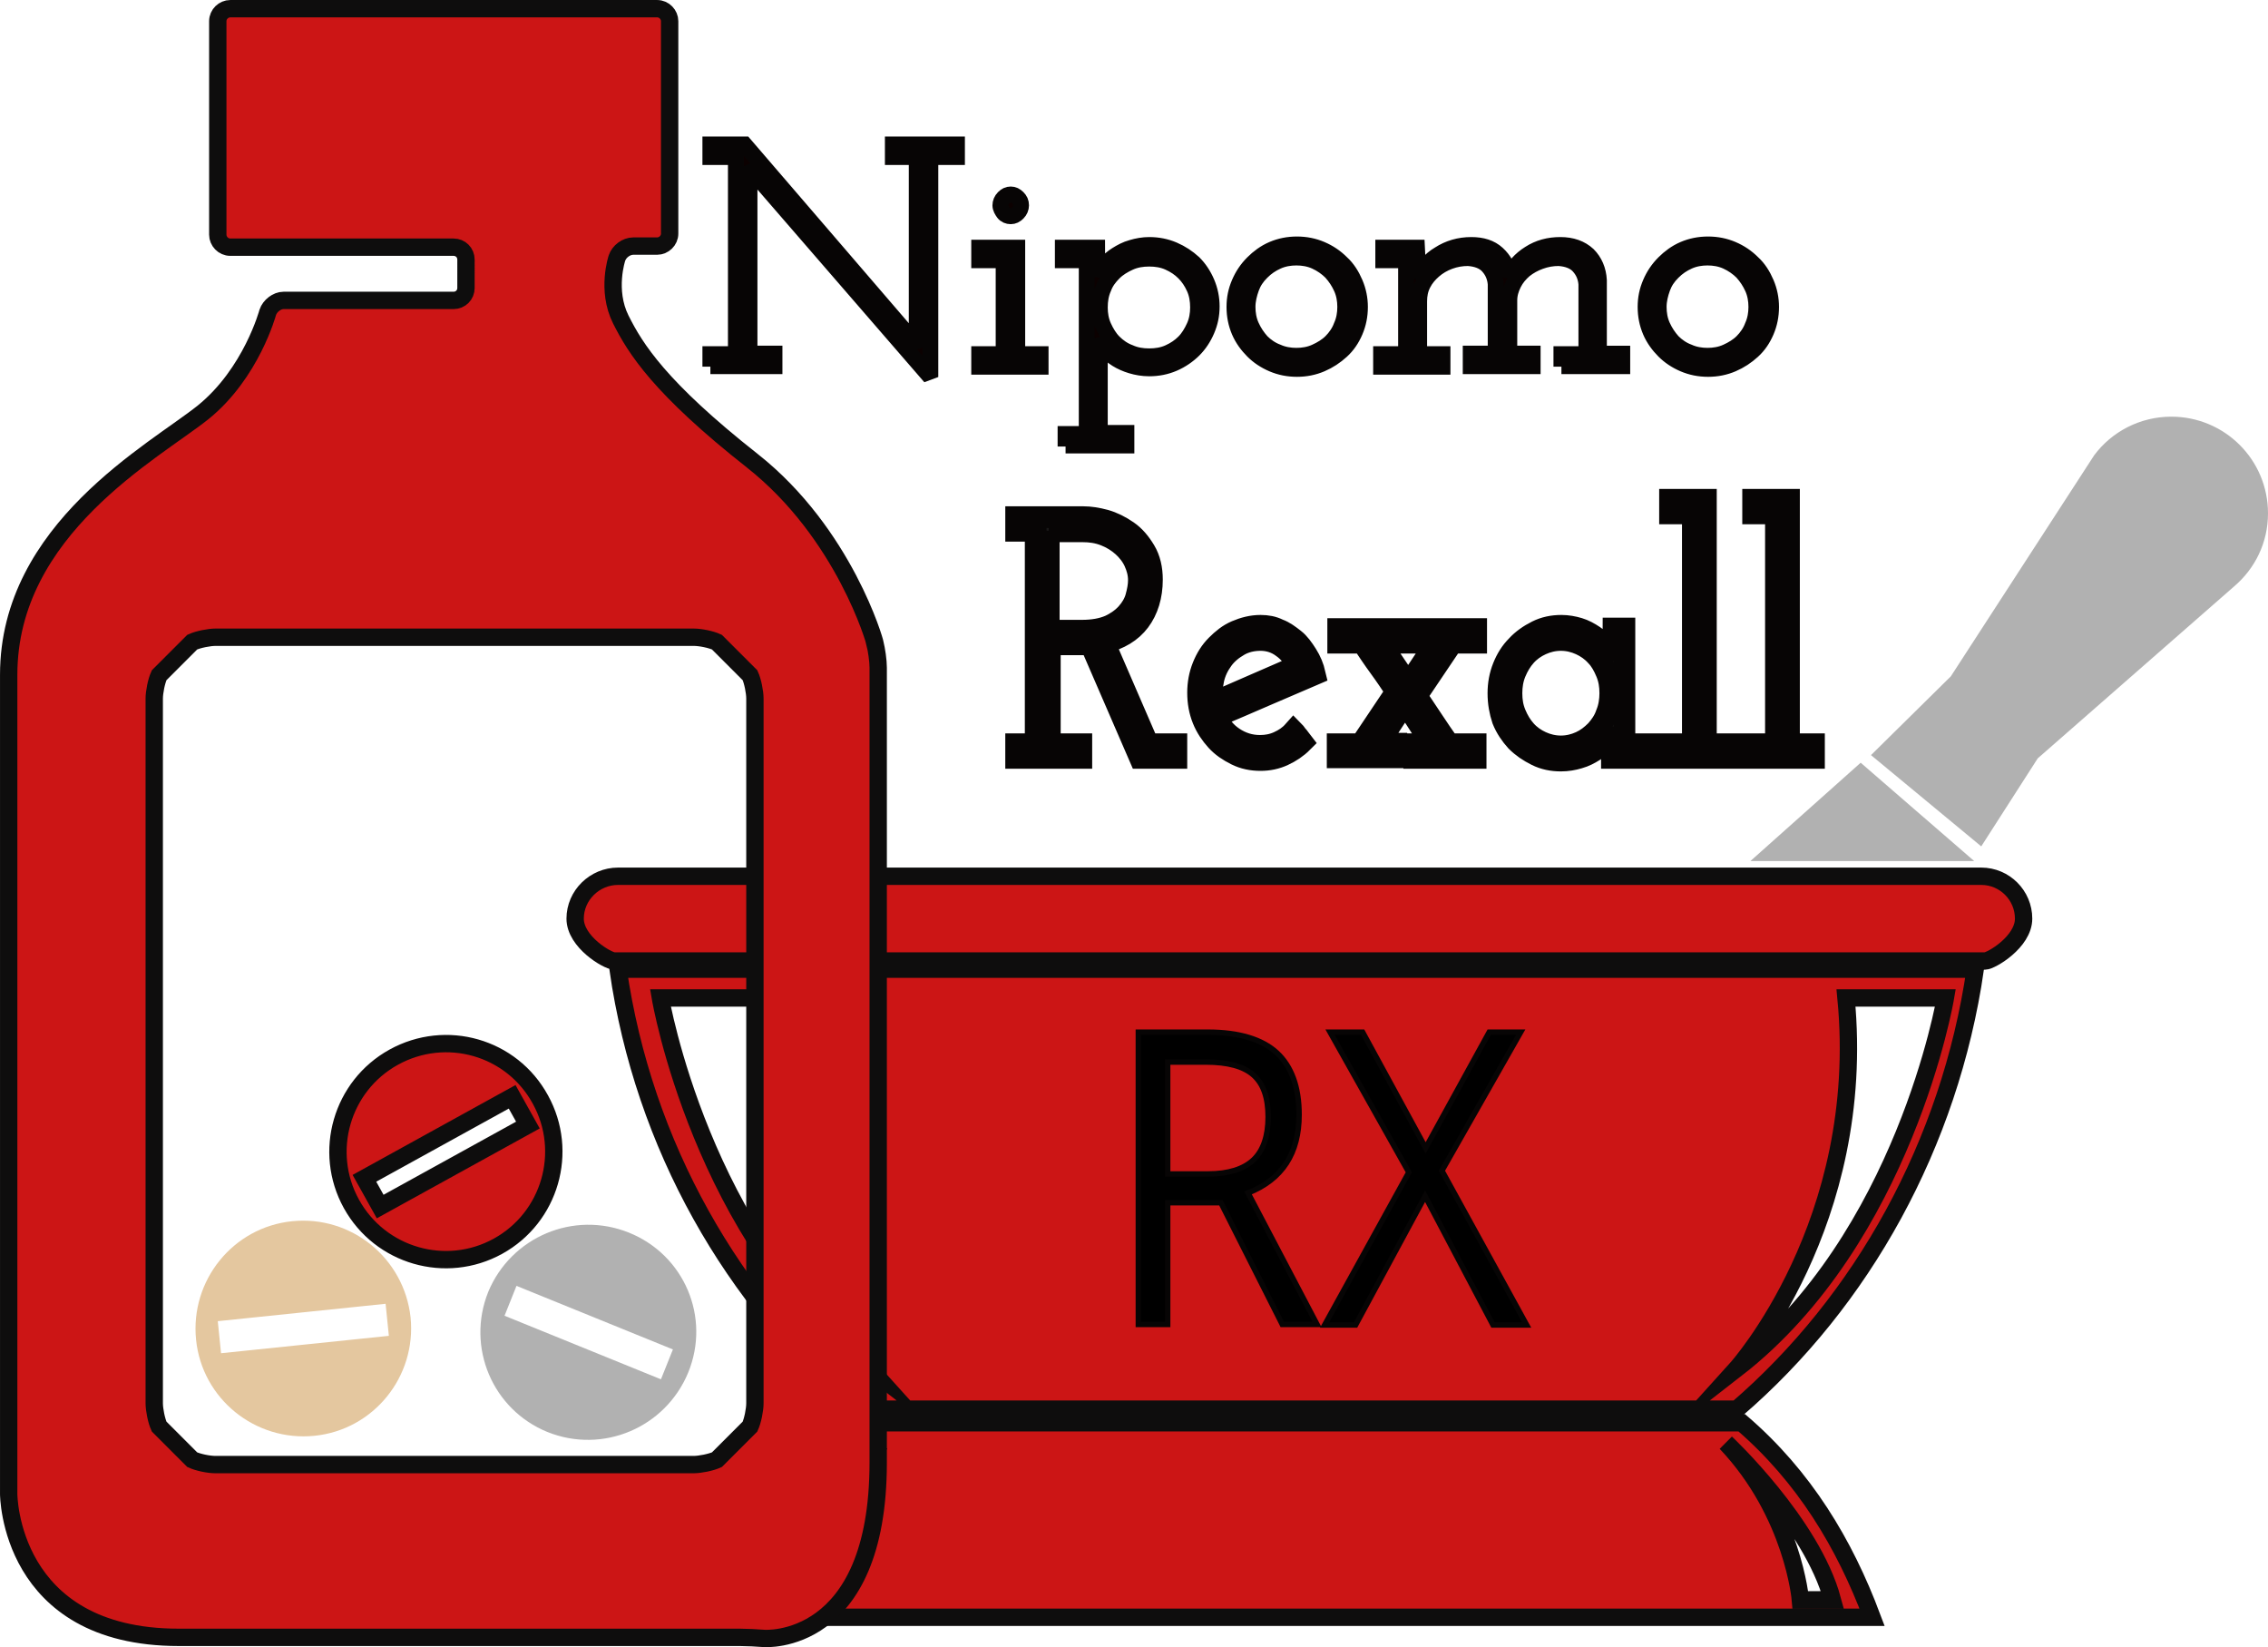
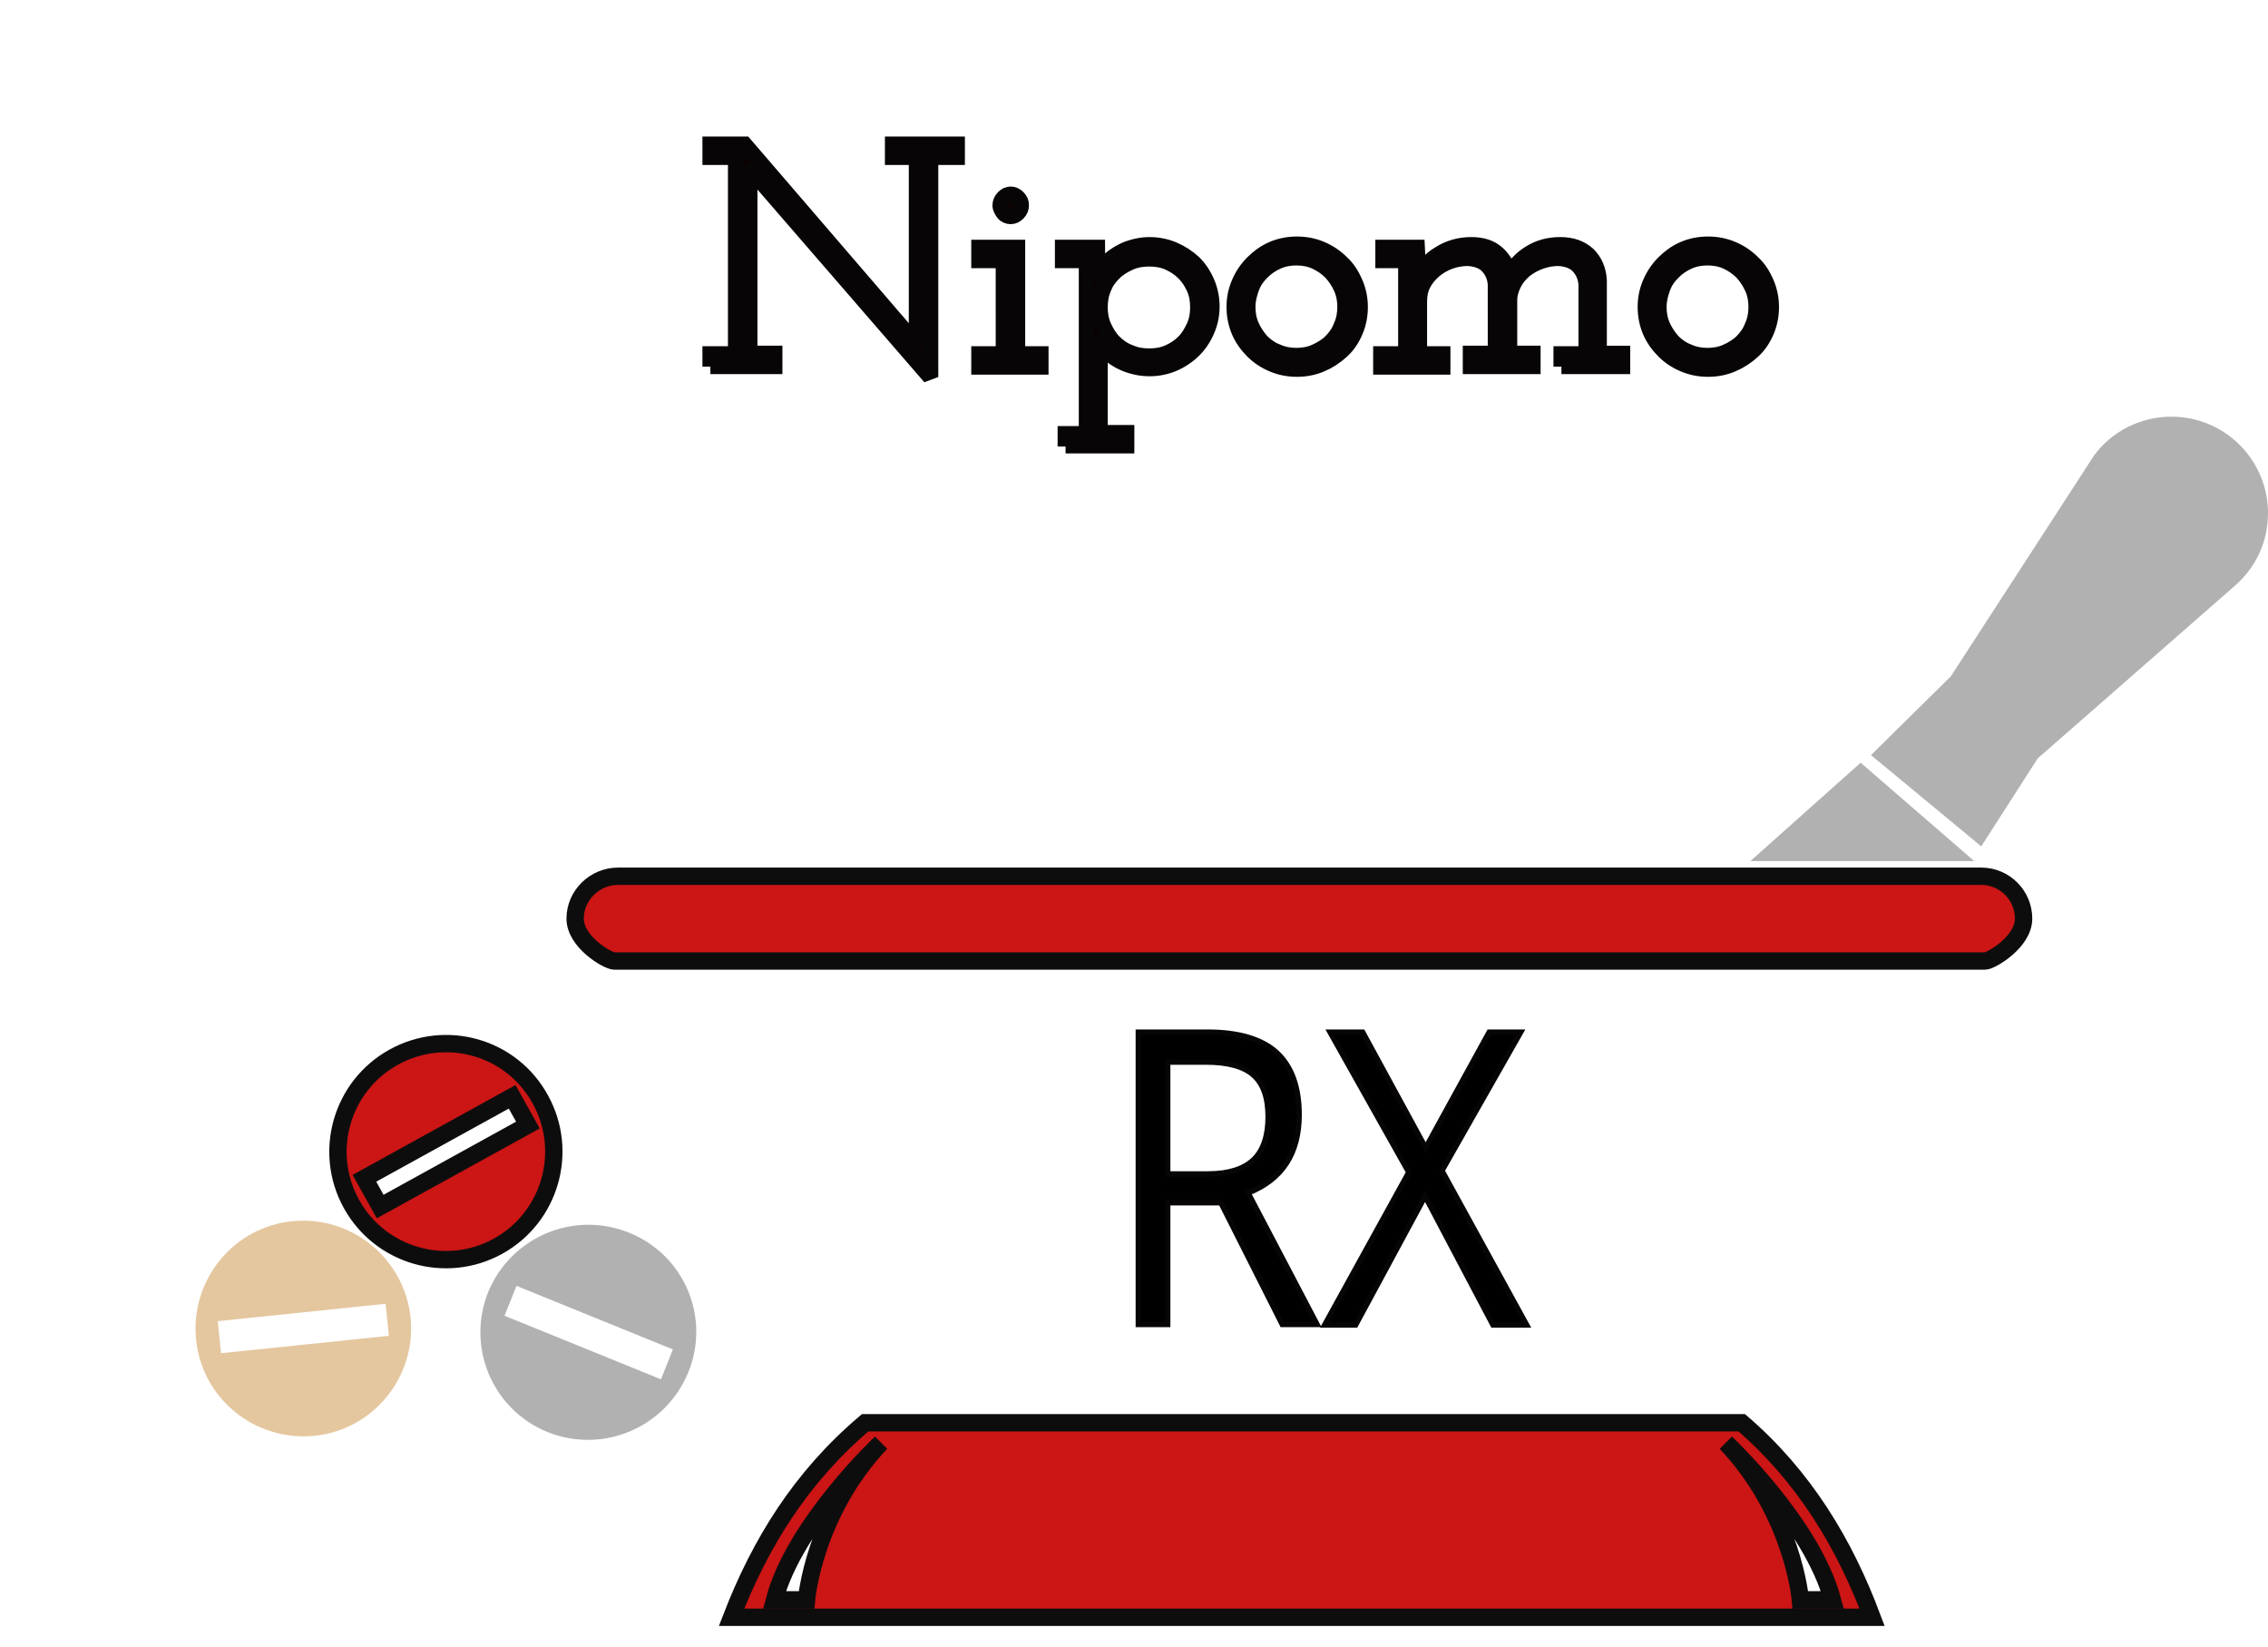
<svg xmlns="http://www.w3.org/2000/svg" version="1.1" id="_o6NJJEU9Y4Z3HmCeEb1x1" x="0px" y="0px" viewBox="0 0 417.6 303.2" style="enable-background:new 0 0 417.6 303.2;" xml:space="preserve">
  <style type="text/css">
	.st0{fill:#B1B1B1;}
	.st1{fill:#E4C79F;}
	.st2{fill:#CC1515;stroke:#0E0D0D;stroke-width:3.194;stroke-miterlimit:12.775;}
	.st3{fill:#0C0101;stroke:#070505;stroke-width:2.928;stroke-miterlimit:2.342;}
	.st4{fill:#181717;stroke:#070505;stroke-width:4;}
	.st5{stroke:#070505;}
</style>
  <g id="_qJh7mLd2-32YXdjUhopLs" transform="matrix(1, 0, 0, 1, -0, 0)">
    <path id="_Vy8kHV5xj38UrpOmo9YNQ" class="st0" d="M399.8,76.7c-5.8,0-11,2.8-14.2,7.1l-26.4,40.7L344.5,139l20.3,16.8l10.4-16.2   l36.1-31.6c3.9-3.3,6.3-8.1,6.3-13.5C417.6,84.6,409.6,76.7,399.8,76.7z" />
    <polygon id="_rcWnDx4h0bRh9pqyDCCrn" class="st0" points="342.6,140.4 322.3,158.5 363.5,158.5 363.5,158.5  " />
    <path id="_puIyvOhGxIWLY90JVCEJa" class="st0" d="M115.8,226.9c-10.2-4.1-21.7,0.8-25.9,10.9c-4.1,10.2,0.8,21.7,10.9,25.8   c10.2,4.1,21.7-0.8,25.9-10.9C130.9,242.5,126,231,115.8,226.9 M92.9,242.2l2.2-5.5l28.8,11.7l-2.2,5.5L92.9,242.2z" />
  </g>
  <path id="_anWtoznhaZeNYcJ6VGJOr" class="st1" d="M53.8,224.8c-10.9,1.1-18.8,10.9-17.7,21.8c1.1,10.9,10.9,18.8,21.8,17.7  c10.9-1.1,18.8-10.9,17.7-21.8C74.4,231.6,64.7,223.7,53.8,224.8 M40.7,249.1l-0.6-5.9L71,240l0.6,5.9L40.7,249.1z" />
  <g id="_09mxJvpe33qLuN3Mysckk" transform="matrix(1, 0, 0, 1, -0, 0)">
-     <path id="_8tHocvTDe8rAJ0IW_0fmN" class="st2" d="M113.8,178.4c4.7,32.5,21.1,61,44.6,81h161.4c23.1-19.9,39.2-48.8,43.9-81H113.8z    M121.6,183.7h18.4c-4,41.5,20.2,68.3,20.2,68.3C129.1,227.9,121.6,183.7,121.6,183.7z M319.7,252c0,0,24.2-26.8,20.2-68.3h18.3   C358.2,183.7,350.7,227.9,319.7,252z" />
    <path id="_DJu1XN8yWSOhPpaO08RSM" class="st2" d="M320.7,261.9H159.3c-11.8,10-19.3,22.1-24.6,35.8h210   C339.6,284.1,332.2,271.8,320.7,261.9z M148.5,294.5h-5.9c3.7-14,19.6-28.9,19.6-28.9C149.8,278.7,148.5,294.5,148.5,294.5z    M317.8,265.6c0,0,15.8,14.8,19.6,28.9h-5.9C331.5,294.5,330.2,278.7,317.8,265.6z" />
    <path id="_on3Nt7Oaa4q6rb38kNWu3" class="st2" d="M364.8,161.3h-251c-4.3,0-7.9,3.5-7.9,7.8c0,4.3,6,7.8,7.2,7.8h252.4   c1.1,0,7.1-3.5,7.1-7.8C372.6,164.8,369.1,161.3,364.8,161.3z" />
    <path id="_otJoVUHFklln4oZd_BRJ-" class="st2" d="M72.5,194.6c-9.6,5.3-13.1,17.4-7.8,27c5.3,9.6,17.4,13.1,27,7.8   c9.6-5.3,13.1-17.4,7.8-27C94.2,192.7,82.1,189.3,72.5,194.6 M70,222.1l-2.9-5.2l27.2-15l2.9,5.2L70,222.1z" />
-     <path id="_fArAKpmLzyeX8n95l1Gs4" class="st2" d="M138.5,84.8c-17-13.4-21.5-20.6-24.2-26c-2.7-5.4-0.7-11.3-0.7-11.3   c0.4-1.2,1.7-2.2,3-2.2h4.4c1.2,0,2.3-1,2.3-2.3V3.9c0-1.2-1-2.3-2.3-2.3H42.4c-1.2,0-2.3,1-2.3,2.3v39.3c0,1.2,1,2.3,2.3,2.3h41.1   c1.3,0,2.3,1,2.3,2.3V53c0,1.3-1,2.3-2.3,2.3H52.2c-1.2,0-2.5,1-2.9,2.2c0,0-3,11.2-11.9,18.4c-9,7.2-35.8,21.5-35.8,48.3v146.3   v4.5c0,0,0,26.4,31.3,26.4h103.3c1.2,0,3.3,0.1,4.5,0.2c0,0,21,1.6,21-32.4V122.9c0-1.3-0.3-3.3-0.6-4.5   C161.2,118.4,155.5,98.2,138.5,84.8 M139,258.3c0,1.2-0.4,3.2-0.9,4.3l-6.1,6.1c-1.1,0.5-3.1,0.9-4.3,0.9h-88   c-1.3,0-3.2-0.4-4.3-0.9l-6.1-6.1c-0.5-1.1-0.9-3.1-0.9-4.3V128.6c0-1.2,0.4-3.2,0.9-4.3l6.1-6.1c1.1-0.5,3.1-0.9,4.3-0.9h88   c1.3,0,3.2,0.4,4.3,0.9l6.1,6.1c0.5,1.1,0.9,3.1,0.9,4.3L139,258.3L139,258.3z" />
  </g>
  <path id="_y6GISG6dyGrEdc8ALaf4C" class="st3" d="M130.8,67.5v-2.3h4.7V28.9h-4.7v-2.3h6.3l30.8,35.8l1.1,1.5l-0.2-1.9V28.9h-4.4  v-2.3h11.8v2.3h-4.9v40.5L138.9,32l-1.1-1.3l0.2,1.6v32.8h4.6v2.3H130.8z M180.3,67.5v-2.3h4.5V47.9h-4.5v-2.3h7v19.6h4.3v2.3H180.3  z M184.2,37.8L184.2,37.8c0-0.5,0.2-1,0.6-1.4s0.8-0.6,1.3-0.6l0,0c0.5,0,0.9,0.2,1.3,0.6s0.6,0.8,0.6,1.4l0,0c0,0.5-0.2,1-0.6,1.4  s-0.8,0.6-1.3,0.6l0,0c-0.5,0-1-0.2-1.3-0.6S184.2,38.3,184.2,37.8z M196.2,82.2v-2.3h3.9V47.9h-4.4v-2.3h6.3c0,0.9,0,1.7,0.1,2.6  s0.1,1.8,0.1,2.6l0,0c0.3-0.7,0.7-1.4,1.3-2.1c0.6-0.7,1.3-1.3,2.1-1.8c0.8-0.5,1.7-1,2.8-1.3c1-0.3,2.1-0.5,3.2-0.5l0,0  c1.6,0,3.1,0.3,4.5,0.9c1.4,0.6,2.6,1.4,3.7,2.4c1,1,1.8,2.2,2.4,3.6c0.6,1.4,0.9,2.9,0.9,4.4l0,0c0,1.6-0.3,3-0.9,4.4  c-0.6,1.4-1.4,2.6-2.4,3.6c-1,1-2.3,1.9-3.7,2.5c-1.4,0.6-2.9,0.9-4.5,0.9l0,0c-1.2,0-2.3-0.2-3.3-0.5s-1.9-0.7-2.7-1.2  c-0.8-0.5-1.5-1.1-2-1.7c-0.6-0.6-1-1.3-1.3-2l0,0c0,0.4,0.1,0.8,0.1,1.2c0,0.4,0.1,0.8,0.1,1.2l0,0v14.9h4.9v2.3H196.2z   M220.6,56.6L220.6,56.6c0-1.3-0.2-2.5-0.7-3.6c-0.5-1.1-1.1-2-1.9-2.8c-0.8-0.8-1.7-1.4-2.8-1.9c-1.1-0.5-2.3-0.7-3.6-0.7l0,0  c-1.3,0-2.5,0.2-3.6,0.7c-1.1,0.5-2.1,1.1-2.9,1.9s-1.5,1.7-1.9,2.8c-0.5,1.1-0.7,2.3-0.7,3.6l0,0c0,1.2,0.2,2.4,0.7,3.5  c0.5,1.1,1.1,2.1,1.9,2.9s1.8,1.5,2.9,1.9c1.1,0.5,2.3,0.7,3.6,0.7l0,0c1.3,0,2.5-0.2,3.6-0.7c1.1-0.5,2-1.1,2.8-1.9  c0.8-0.8,1.4-1.8,1.9-2.9C220.4,59,220.6,57.8,220.6,56.6z M227.3,56.5L227.3,56.5c0-1.6,0.3-3,0.9-4.4c0.6-1.4,1.4-2.6,2.5-3.7  c1-1,2.2-1.9,3.6-2.5s2.9-0.9,4.5-0.9l0,0c1.6,0,3.1,0.3,4.5,0.9s2.6,1.4,3.7,2.5c1.1,1,1.9,2.3,2.5,3.7c0.6,1.4,0.9,2.9,0.9,4.4  l0,0c0,1.6-0.3,3.1-0.9,4.5c-0.6,1.4-1.4,2.6-2.5,3.6s-2.3,1.8-3.7,2.4c-1.4,0.6-2.9,0.9-4.5,0.9l0,0c-1.6,0-3.1-0.3-4.5-0.9  c-1.4-0.6-2.6-1.4-3.6-2.4s-1.9-2.2-2.5-3.6C227.6,59.6,227.3,58.1,227.3,56.5z M229.7,56.5L229.7,56.5c0,1.2,0.2,2.4,0.7,3.5  c0.5,1.1,1.1,2,1.9,2.9c0.8,0.8,1.8,1.5,2.9,1.9c1.1,0.5,2.3,0.7,3.5,0.7l0,0c1.2,0,2.4-0.2,3.5-0.7c1.1-0.5,2.1-1.1,2.9-1.9  c0.8-0.8,1.5-1.8,1.9-2.9c0.5-1.1,0.7-2.3,0.7-3.5l0,0c0-1.2-0.2-2.4-0.7-3.5s-1.1-2-1.9-2.9c-0.8-0.8-1.8-1.5-2.9-2  c-1.1-0.5-2.3-0.7-3.5-0.7l0,0c-1.2,0-2.4,0.2-3.5,0.7c-1.1,0.5-2,1.1-2.9,2s-1.5,1.8-1.9,2.9S229.7,55.3,229.7,56.5z M287.5,67.5  v-2.3h4.6V52.3c-0.1-1.2-0.5-2.3-1.4-3.3c-0.8-0.9-2.1-1.4-3.7-1.5l0,0c-1.2,0-2.3,0.2-3.4,0.6s-2,0.9-2.9,1.6  c-0.8,0.7-1.5,1.5-2,2.5s-0.8,2-0.8,3.1l0,0v9.8h4.3v2.3h-11.4v-2.3h4.6V52.3c-0.1-1.2-0.5-2.3-1.4-3.3c-0.8-0.9-2.1-1.4-3.7-1.5  l0,0c-1.2,0-2.3,0.2-3.4,0.6c-1.1,0.4-2.1,1-2.9,1.7s-1.5,1.5-2,2.5c-0.5,1-0.7,2-0.7,3.2l0,0v9.7h4.3v2.3h-11.3v-2.3h4.6V47.9h-4.2  v-2.3h6.2l0.1,2c0,0.7,0.1,1.3,0.1,1.8c0,0.5,0.1,1.2,0.1,1.8l0,0c0.8-1.9,2.1-3.4,3.8-4.4c1.7-1.1,3.7-1.7,5.9-1.7l0,0  c2,0,3.6,0.5,4.8,1.6s2,2.5,2.2,4.2l0,0c0.8-1.8,2.1-3.2,3.7-4.2c1.7-1.1,3.6-1.6,5.7-1.6l0,0c2.1,0,3.8,0.6,5.1,1.8  c1.2,1.2,1.9,2.8,2,4.7l0,0v13.5h4.3v2.3H287.5z M303,56.5L303,56.5c0-1.6,0.3-3,0.9-4.4c0.6-1.4,1.4-2.6,2.5-3.7  c1-1,2.2-1.9,3.6-2.5s2.9-0.9,4.5-0.9l0,0c1.6,0,3.1,0.3,4.5,0.9c1.4,0.6,2.6,1.4,3.7,2.5c1.1,1,1.9,2.3,2.5,3.7  c0.6,1.4,0.9,2.9,0.9,4.4l0,0c0,1.6-0.3,3.1-0.9,4.5c-0.6,1.4-1.4,2.6-2.5,3.6s-2.3,1.8-3.7,2.4c-1.4,0.6-2.9,0.9-4.5,0.9l0,0  c-1.6,0-3.1-0.3-4.5-0.9c-1.4-0.6-2.6-1.4-3.6-2.4s-1.9-2.2-2.5-3.6C303.3,59.6,303,58.1,303,56.5z M305.4,56.5L305.4,56.5  c0,1.2,0.2,2.4,0.7,3.5c0.5,1.1,1.1,2,1.9,2.9c0.8,0.8,1.8,1.5,2.9,1.9c1.1,0.5,2.3,0.7,3.5,0.7l0,0c1.2,0,2.4-0.2,3.5-0.7  s2.1-1.1,2.9-1.9c0.8-0.8,1.5-1.8,1.9-2.9c0.5-1.1,0.7-2.3,0.7-3.5l0,0c0-1.2-0.2-2.4-0.7-3.5c-0.5-1.1-1.1-2-1.9-2.9  c-0.8-0.8-1.8-1.5-2.9-2s-2.3-0.7-3.5-0.7l0,0c-1.2,0-2.4,0.2-3.5,0.7c-1.1,0.5-2,1.1-2.9,2s-1.5,1.8-1.9,2.9S305.4,55.3,305.4,56.5  z" />
-   <path id="_u8YgxeD8obv0itDEWHWeU" class="st4" d="M187.1,139.5V137h3.6V97.7h-3.6v-2.5h12.4c1.2,0,2.5,0.2,4,0.6  c1.4,0.4,2.8,1.1,4.1,2c1.3,0.9,2.3,2.1,3.2,3.6c0.9,1.5,1.3,3.3,1.3,5.3l0,0c0,3-0.8,5.6-2.3,7.6c-1.5,2-3.7,3.3-6.5,4l0,0  l8.1,18.7h5.2v2.5h-6.7l-9.1-21c-0.4,0-0.9,0.1-1.3,0.1c-0.5,0-0.9,0-1.3,0l0,0h-4.9V137h5.8v2.5H187.1z M193.1,97.7v18.4h6.1  c2,0,3.7-0.3,5.1-0.9c1.3-0.6,2.4-1.4,3.2-2.3c0.8-0.9,1.4-1.9,1.7-3c0.3-1.1,0.5-2.1,0.5-3.1l0,0c0-1.2-0.3-2.3-0.8-3.4  c-0.5-1.1-1.3-2.1-2.2-2.9c-0.9-0.8-2-1.5-3.3-2c-1.3-0.5-2.6-0.7-4.1-0.7l0,0H193.1z M232.1,117.8L232.1,117.8c-1.4,0-2.8,0.3-4,1  s-2.2,1.5-3,2.6c-0.8,1.1-1.4,2.3-1.7,3.7c-0.3,1.4-0.4,2.9-0.1,4.3l0,0c2.6-1.1,5.2-2.3,7.8-3.4s5.2-2.3,7.9-3.4l0,0  c-0.7-1.4-1.6-2.6-2.9-3.5C234.9,118.2,233.5,117.8,232.1,117.8z M242.1,124.1L242.1,124.1c-3,1.3-6.1,2.6-9.1,3.9s-6,2.6-9.1,3.9  l0,0c0.7,1.6,1.7,2.9,3.2,3.9s3.1,1.5,4.9,1.5l0,0c1.2,0,2.3-0.2,3.4-0.7c1.1-0.5,2-1.1,2.8-2l0,0c0.3,0.3,0.5,0.7,0.8,1  c0.2,0.3,0.5,0.6,0.8,1l0,0c-1,1-2.2,1.8-3.5,2.4s-2.7,0.9-4.2,0.9l0,0c-1.6,0-3.1-0.3-4.5-1s-2.6-1.5-3.6-2.6s-1.9-2.4-2.5-3.9  c-0.6-1.5-0.9-3.1-0.9-4.9l0,0c0-1.7,0.3-3.3,0.9-4.8c0.6-1.5,1.4-2.8,2.5-3.9s2.2-2,3.6-2.6s2.9-1,4.5-1l0,0c1.2,0,2.3,0.2,3.3,0.7  c1.1,0.4,2,1.1,2.9,1.8s1.6,1.7,2.3,2.8C241.3,121.6,241.8,122.8,242.1,124.1z M246.4,118.3v-2.5h11.3v2.5h-3.6l5.2,7.7l5.1-7.7H261  v-2.5h10.8v2.5h-4.4l-6.6,9.8c1,1.5,2,3,3,4.5c1,1.5,2,3,3,4.4l0,0h4.9v2.5h-11.3V137h3.3c-0.9-1.3-1.7-2.5-2.5-3.8  s-1.7-2.5-2.5-3.7l0,0c-0.9,1.2-1.7,2.5-2.5,3.7c-0.8,1.3-1.6,2.5-2.5,3.7l0,0h3.4v2.5h-10.8V137h4.3l6.5-9.7c-1-1.5-2-3-3.1-4.5  s-2.1-3-3.1-4.5l0,0H246.4z M275.9,127.6L275.9,127.6c0-1.7,0.3-3.3,0.9-4.8c0.6-1.5,1.4-2.8,2.5-3.9c1-1.1,2.3-2,3.7-2.7  c1.4-0.7,2.9-1,4.5-1l0,0c1.1,0,2.2,0.2,3.2,0.5s1.9,0.8,2.8,1.4s1.5,1.2,2.1,2s1,1.5,1.3,2.2l0,0c0-0.9,0-1.9,0.1-2.8  c0.1-0.9,0.1-1.9,0.1-2.8l0,0h2V137h4.3v2.5h-6.6V137c0-0.5,0-1,0-1.5s0-1,0-1.4l0,0c-0.3,0.7-0.7,1.4-1.3,2.2s-1.2,1.4-2,1.9  c-0.8,0.5-1.7,1-2.8,1.3c-1,0.3-2.1,0.5-3.3,0.5l0,0c-1.6,0-3.1-0.3-4.5-1c-1.4-0.7-2.6-1.5-3.7-2.6c-1-1.1-1.9-2.4-2.5-3.9  C276.2,131,275.9,129.4,275.9,127.6z M278.3,127.6L278.3,127.6c0,1.4,0.2,2.6,0.7,3.8c0.5,1.2,1.1,2.2,1.9,3.1s1.8,1.6,2.9,2.1  c1.1,0.5,2.3,0.8,3.6,0.8l0,0c1.3,0,2.5-0.3,3.6-0.8s2-1.2,2.9-2.1c0.8-0.9,1.5-1.9,1.9-3.1c0.5-1.2,0.7-2.5,0.7-3.8l0,0  c0-1.4-0.2-2.6-0.7-3.8c-0.5-1.2-1.1-2.3-1.9-3.1c-0.8-0.9-1.8-1.6-2.9-2.1s-2.3-0.8-3.6-0.8l0,0c-1.3,0-2.5,0.3-3.6,0.8  c-1.1,0.5-2.1,1.2-2.9,2.1s-1.4,1.9-1.9,3.1C278.5,125,278.3,126.3,278.3,127.6z M307.4,139.5V137h4.3V94.5h-4.2V92h6.6v45h4.6v2.5  H307.4z M322.7,139.5V137h4.3V94.5h-4.2V92h6.6v45h4.6v2.5H322.7z" />
  <path id="_ehm6l8hjf_2" class="st5" d="M224.8,221.4H215v22.4h-5.4V190h12.8c5.7,0,10,1.3,12.7,3.8c2.7,2.5,4.1,6.3,4.1,11.4l0,0  c0,7.1-3.1,11.9-9.4,14.4l0,0l12.7,24.2h-6.4L224.8,221.4z M215,195.5v20.6h7.4c3.8,0,6.6-0.9,8.4-2.6c1.8-1.7,2.7-4.4,2.7-7.9l0,0  c0-3.6-0.9-6.1-2.7-7.7c-1.8-1.6-4.7-2.4-8.8-2.4l0,0H215z M265.5,215.5l15.6,28.4h-6.2l-12.5-23.7l-12.8,23.7h-5.7l15.5-28.1  L244.9,190h6l11.6,21.3l11.7-21.3h5.8L265.5,215.5z" />
</svg>